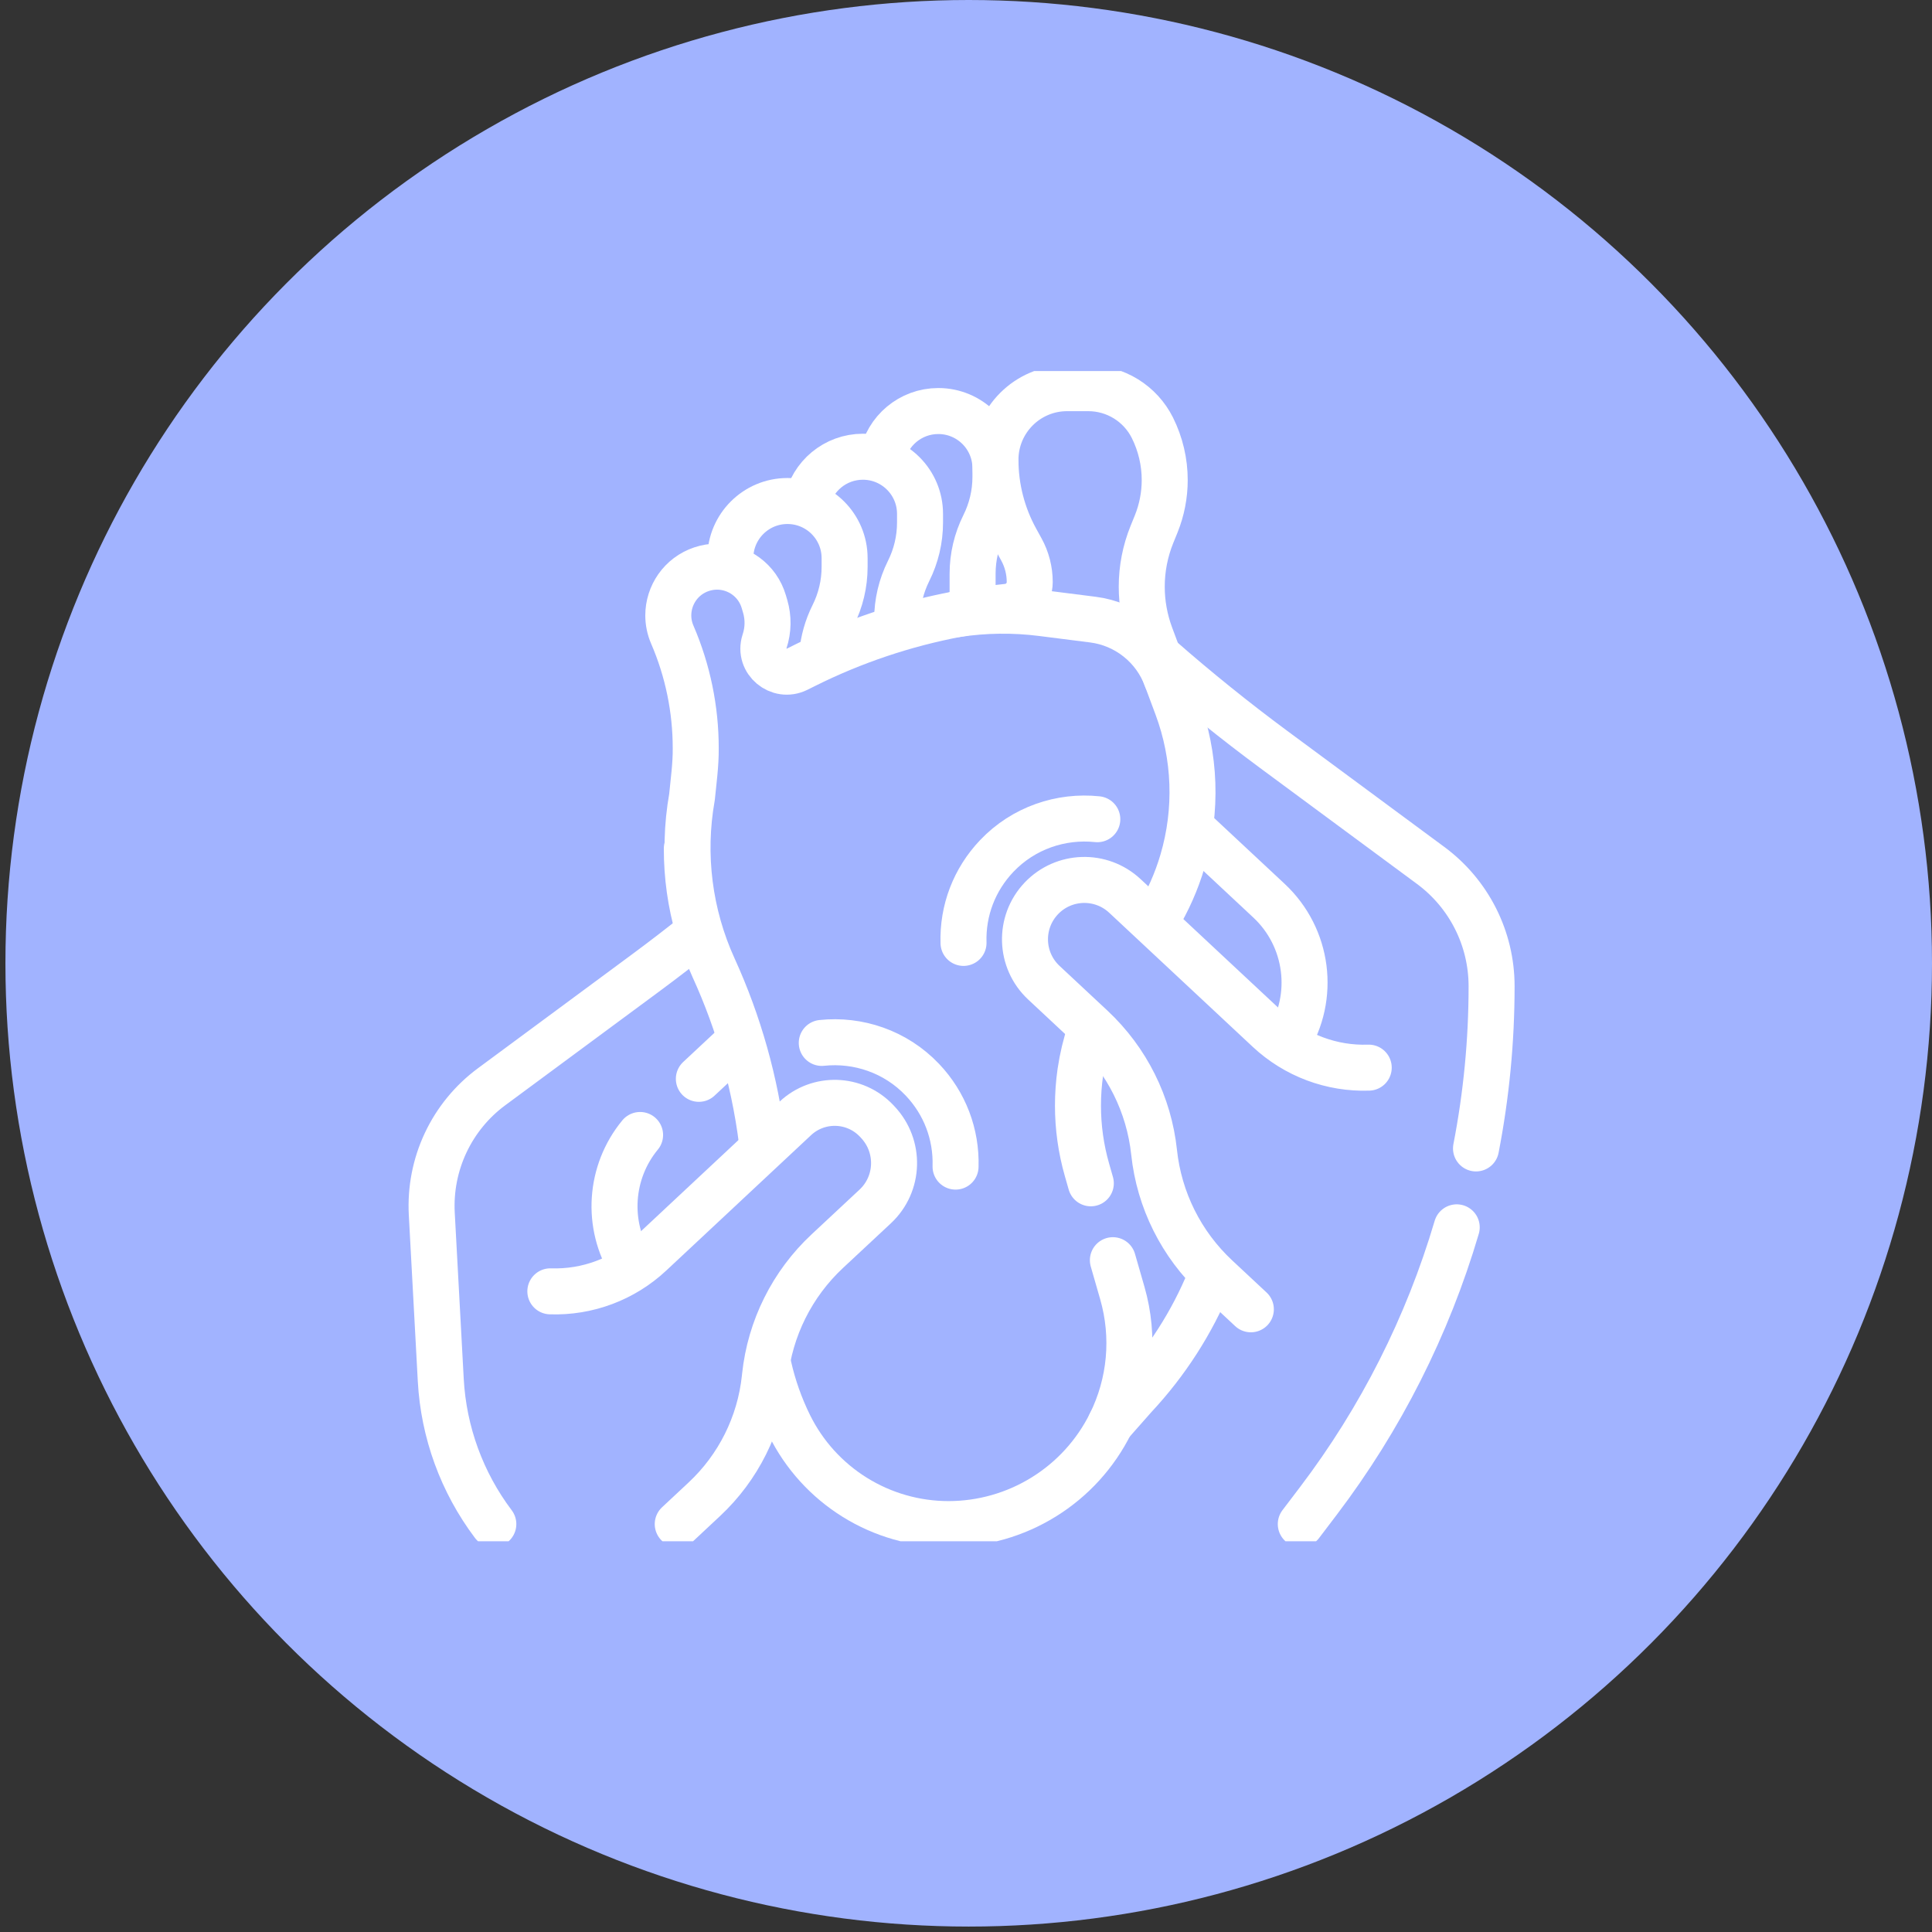
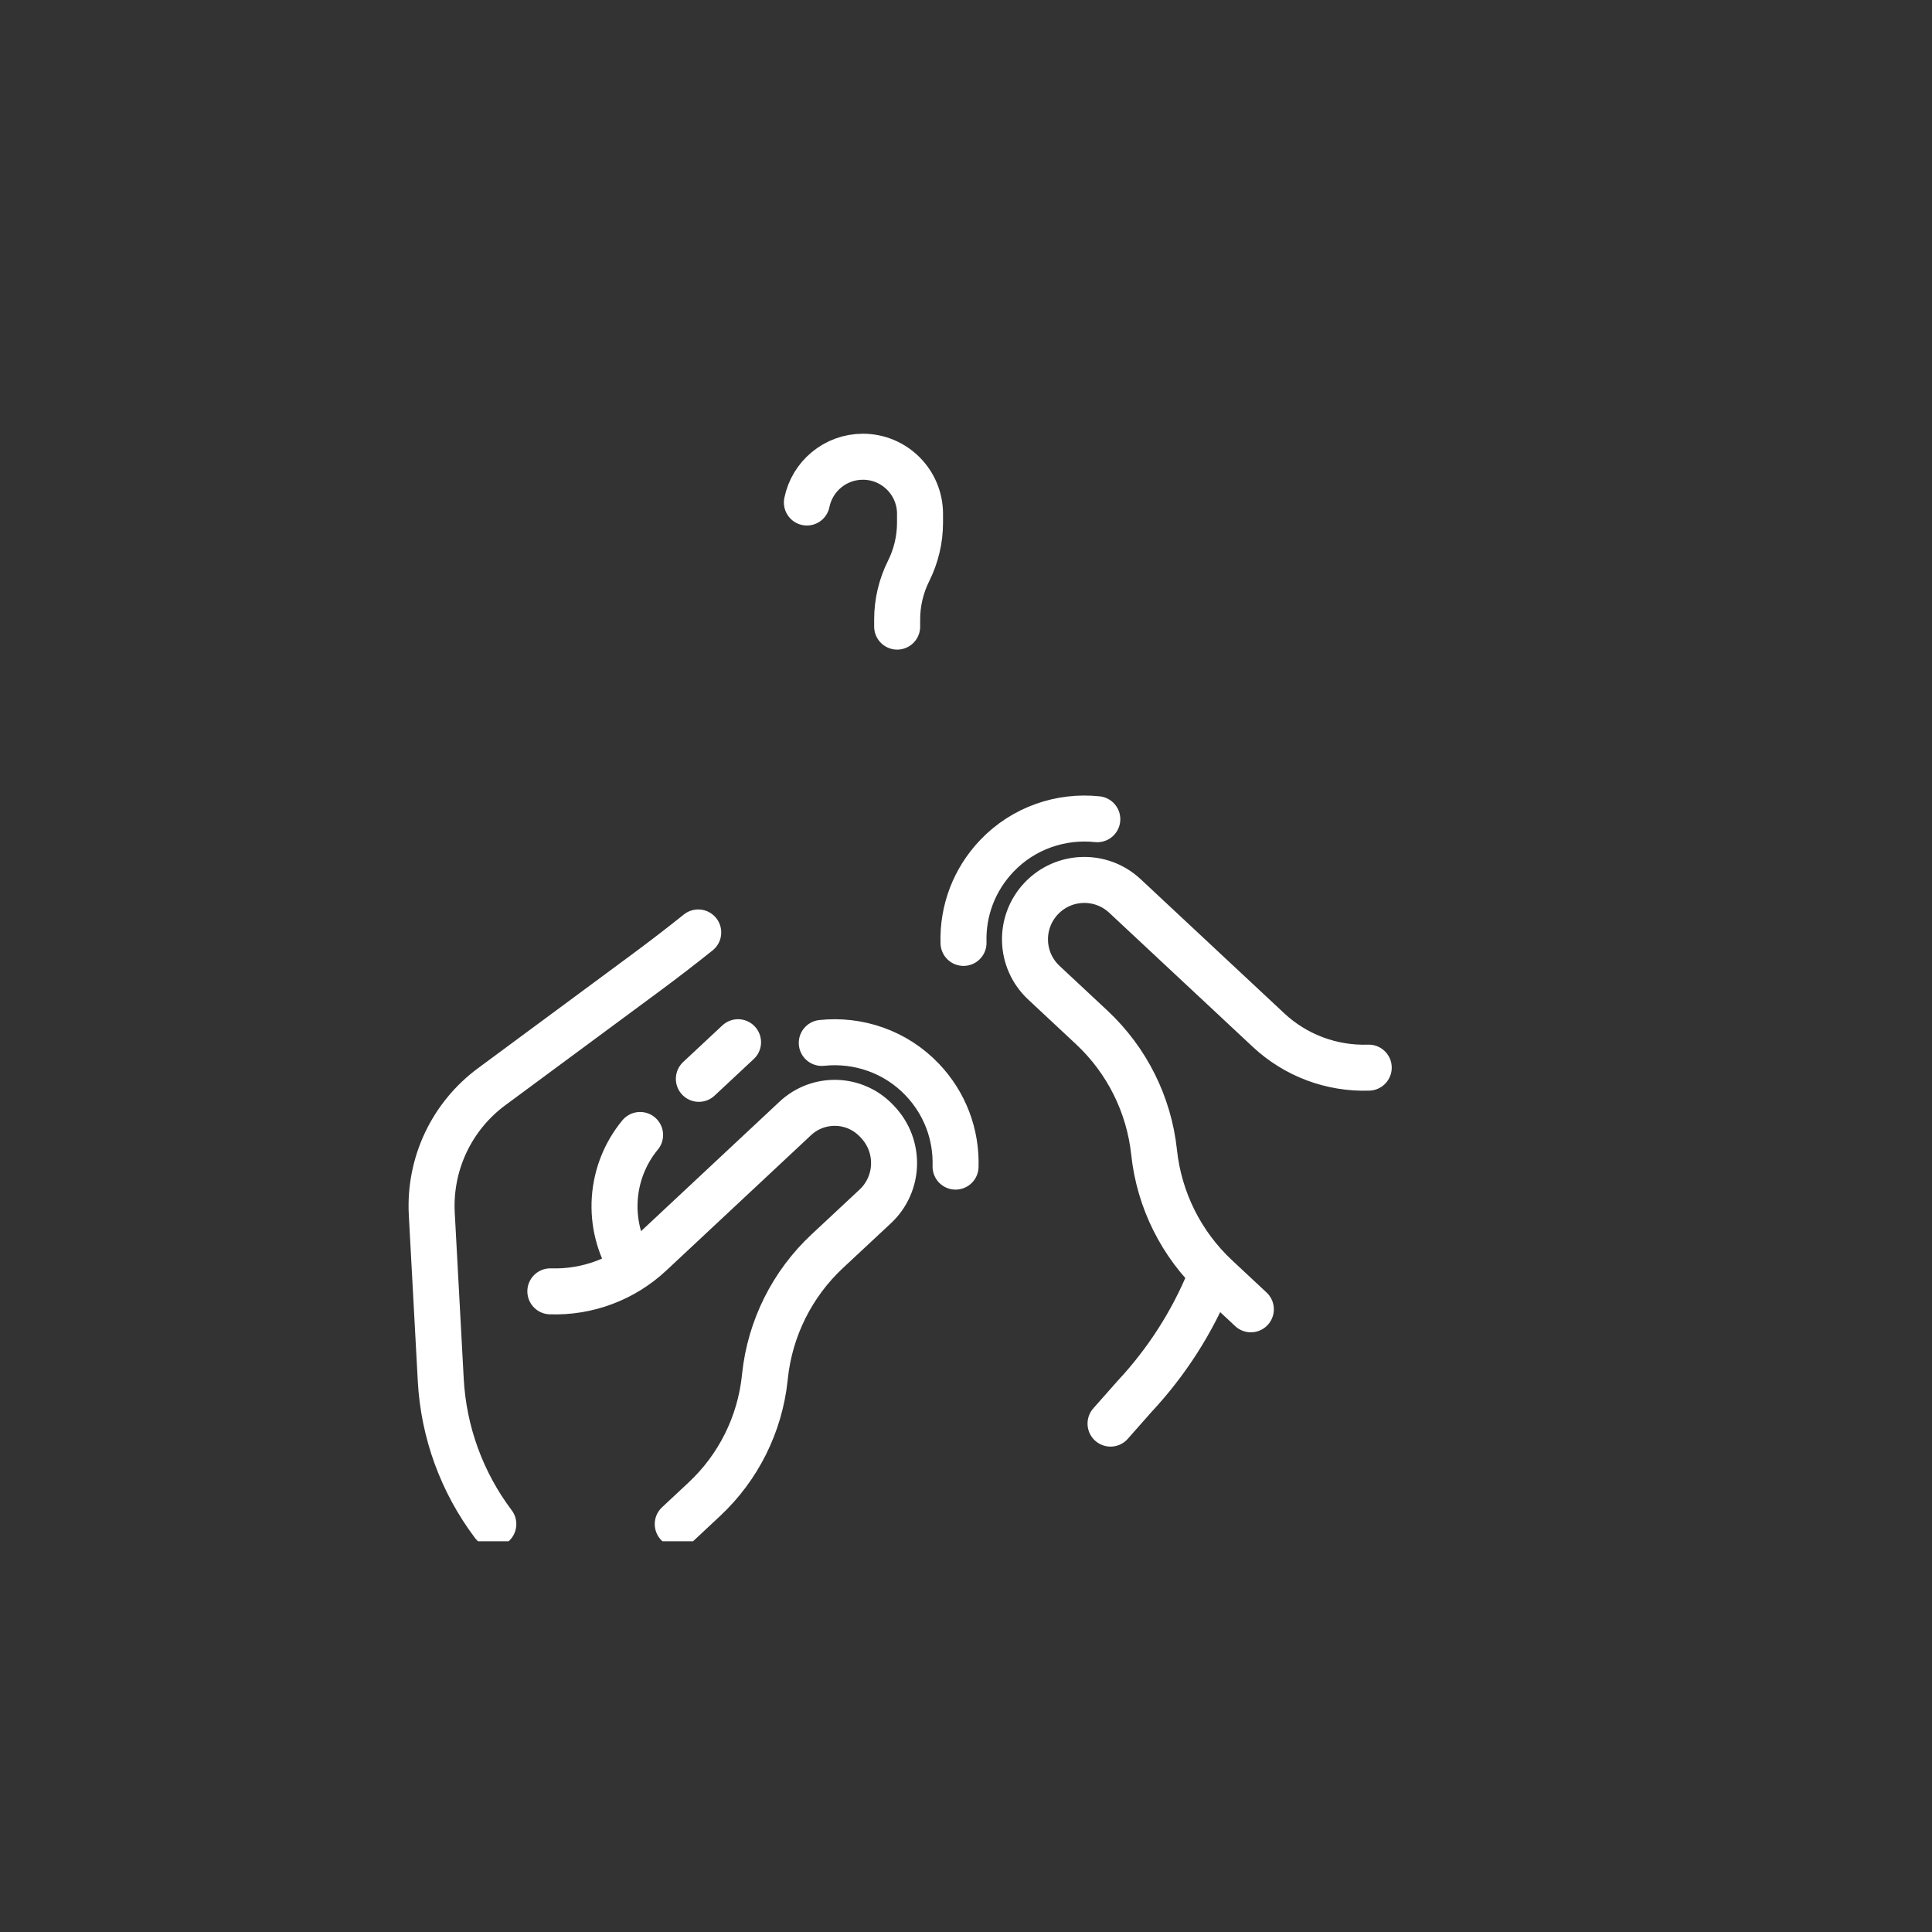
<svg xmlns="http://www.w3.org/2000/svg" width="84" height="84" viewBox="0 0 84 84" fill="none">
  <rect x="0" y="0" width="84" height="84" fill="#333333" stroke="none" />
-   <circle cx="42.118" cy="41.882" r="41.882" fill="#A1B3FF" />
  <g clip-path="url(#clip0_28508_123)">
-     <path d="M51.815 36.024L55.175 39.162C56.883 40.758 57.216 43.341 55.969 45.318M50.464 28.625C52.047 30.012 53.686 31.333 55.378 32.585L62.203 37.628C63.036 38.244 63.699 39.039 64.153 39.939C64.607 40.839 64.852 41.844 64.852 42.88C64.852 45.26 64.623 47.621 64.174 49.932M56.556 66.265L57.322 65.256C60.03 61.688 62.068 57.658 63.336 53.362M38.355 19.89C38.573 18.74 39.583 17.871 40.796 17.871C42.168 17.871 43.28 18.983 43.28 20.355V20.735C43.28 21.465 43.11 22.186 42.783 22.839C42.457 23.493 42.287 24.213 42.287 24.944V26.503" stroke="white" stroke-width="2" stroke-miterlimit="10" stroke-linecap="round" stroke-linejoin="round" />
    <path d="M35.082 21.848C35.311 20.713 36.314 19.858 37.517 19.858C38.889 19.858 40.001 20.97 40.001 22.342V22.722C40.001 23.452 39.831 24.173 39.504 24.826C39.178 25.48 39.007 26.201 39.007 26.931V27.244" stroke="white" stroke-width="2" stroke-miterlimit="10" stroke-linecap="round" stroke-linejoin="round" />
-     <path d="M31.753 24.593V24.267C31.753 22.895 32.865 21.783 34.237 21.783C35.609 21.783 36.722 22.895 36.722 24.267V24.647C36.722 25.377 36.552 26.098 36.225 26.751C35.961 27.279 35.799 27.851 35.747 28.439M29.862 36.891C29.86 38.084 30.026 39.272 30.358 40.419M33.132 49.687C32.951 48.225 32.644 46.781 32.216 45.372M33.42 59.419C33.519 59.858 33.645 60.292 33.795 60.717C33.946 61.142 34.121 61.559 34.322 61.966C34.959 63.257 35.945 64.343 37.167 65.102C38.389 65.862 39.8 66.265 41.239 66.265C42.703 66.265 44.139 65.856 45.383 65.084C46.628 64.313 47.633 63.209 48.284 61.896C49.157 60.138 49.34 58.118 48.8 56.231L48.386 54.791M47.391 44.852C47.201 45.422 47.061 46.009 46.973 46.607C46.903 47.092 46.868 47.581 46.868 48.069C46.868 49.013 46.999 49.954 47.261 50.866L47.427 51.448M50.718 29.49C50.471 28.813 50.041 28.216 49.477 27.767C48.913 27.317 48.236 27.031 47.52 26.94L45.303 26.659C44.069 26.502 42.818 26.518 41.587 26.705" stroke="white" stroke-width="2" stroke-miterlimit="10" stroke-linecap="round" stroke-linejoin="round" />
    <path d="M52.596 55.623C51.829 57.495 50.718 59.227 49.321 60.722L48.284 61.896M41.892 40.996C41.849 39.585 42.362 38.244 43.334 37.22C44.501 35.991 46.134 35.452 47.709 35.618M59.51 46.419C58.711 46.447 57.916 46.316 57.168 46.036C56.42 45.755 55.734 45.33 55.151 44.785L48.908 38.953C47.872 37.986 46.25 38.034 45.274 39.062C44.287 40.102 44.336 41.746 45.384 42.725L47.472 44.675C48.996 46.1 49.957 48.025 50.178 50.1C50.399 52.174 51.36 54.1 52.884 55.524L54.385 56.926M27.469 55.042C26.336 53.246 26.508 50.948 27.83 49.347M32.089 45.314L30.385 46.906M21.449 66.265C20.082 64.451 19.287 62.272 19.164 60.004L18.773 52.776C18.716 51.711 18.923 50.649 19.377 49.684C19.832 48.719 20.518 47.882 21.376 47.249L28.058 42.31C28.836 41.735 29.603 41.145 30.358 40.541M41.546 50.722C41.588 49.31 41.076 47.969 40.104 46.945C38.937 45.716 37.304 45.177 35.729 45.344" stroke="white" stroke-width="2" stroke-miterlimit="10" stroke-linecap="round" stroke-linejoin="round" />
    <path d="M23.928 56.145C25.54 56.2 27.108 55.612 28.286 54.51L34.579 48.626C35.585 47.685 37.162 47.732 38.11 48.731L38.155 48.779C39.152 49.828 39.102 51.475 38.053 52.454C37.397 53.066 36.655 53.759 35.967 54.401C34.442 55.825 33.481 57.751 33.26 59.826L33.25 59.922C33.035 61.934 32.103 63.802 30.624 65.184L29.467 66.265" stroke="white" stroke-width="2" stroke-miterlimit="10" stroke-linecap="round" stroke-linejoin="round" />
-     <path d="M33.165 49.683C32.848 47.056 32.127 44.493 31.029 42.086C29.968 39.76 29.64 37.167 30.087 34.65C30.15 33.992 30.257 33.246 30.249 32.526C30.249 30.838 29.905 29.159 29.231 27.596C29.116 27.331 29.056 27.046 29.056 26.758C29.056 25.876 29.609 25.046 30.503 24.747C30.726 24.673 30.953 24.637 31.176 24.637C32.09 24.637 32.936 25.232 33.208 26.158L33.268 26.361C33.414 26.858 33.406 27.387 33.244 27.879C33.242 27.886 33.24 27.892 33.238 27.898C32.968 28.742 33.867 29.49 34.661 29.095L35.011 28.921C37.099 27.881 39.321 27.134 41.613 26.701C42.218 26.586 42.829 26.493 43.443 26.423L43.812 26.381C44.359 26.318 44.771 25.855 44.771 25.306C44.771 24.808 44.645 24.318 44.405 23.883L44.177 23.469C43.589 22.404 43.281 21.207 43.281 19.99C43.281 19.131 43.63 18.353 44.193 17.789C44.756 17.226 45.535 16.877 46.394 16.877H47.318C47.897 16.877 48.463 17.038 48.955 17.342C49.447 17.646 49.845 18.081 50.104 18.598C50.46 19.313 50.64 20.092 50.64 20.872C50.64 21.52 50.516 22.169 50.268 22.783L50.083 23.238C49.791 23.959 49.641 24.73 49.641 25.508C49.641 25.869 49.672 26.228 49.737 26.582C49.801 26.935 49.895 27.283 50.021 27.622L50.708 29.463C50.712 29.472 50.716 29.481 50.719 29.49L51.178 30.721C51.982 32.876 52.065 35.233 51.414 37.439C51.284 37.882 51.124 38.316 50.937 38.738C50.751 39.159 50.537 39.569 50.296 39.963" stroke="white" stroke-width="2" stroke-miterlimit="10" stroke-linecap="round" stroke-linejoin="round" />
  </g>
  <defs>
    <clipPath id="clip0_28508_123">
      <rect width="50.879" height="50.879" fill="white" transform="translate(16.369 16.132)" />
    </clipPath>
  </defs>
</svg>